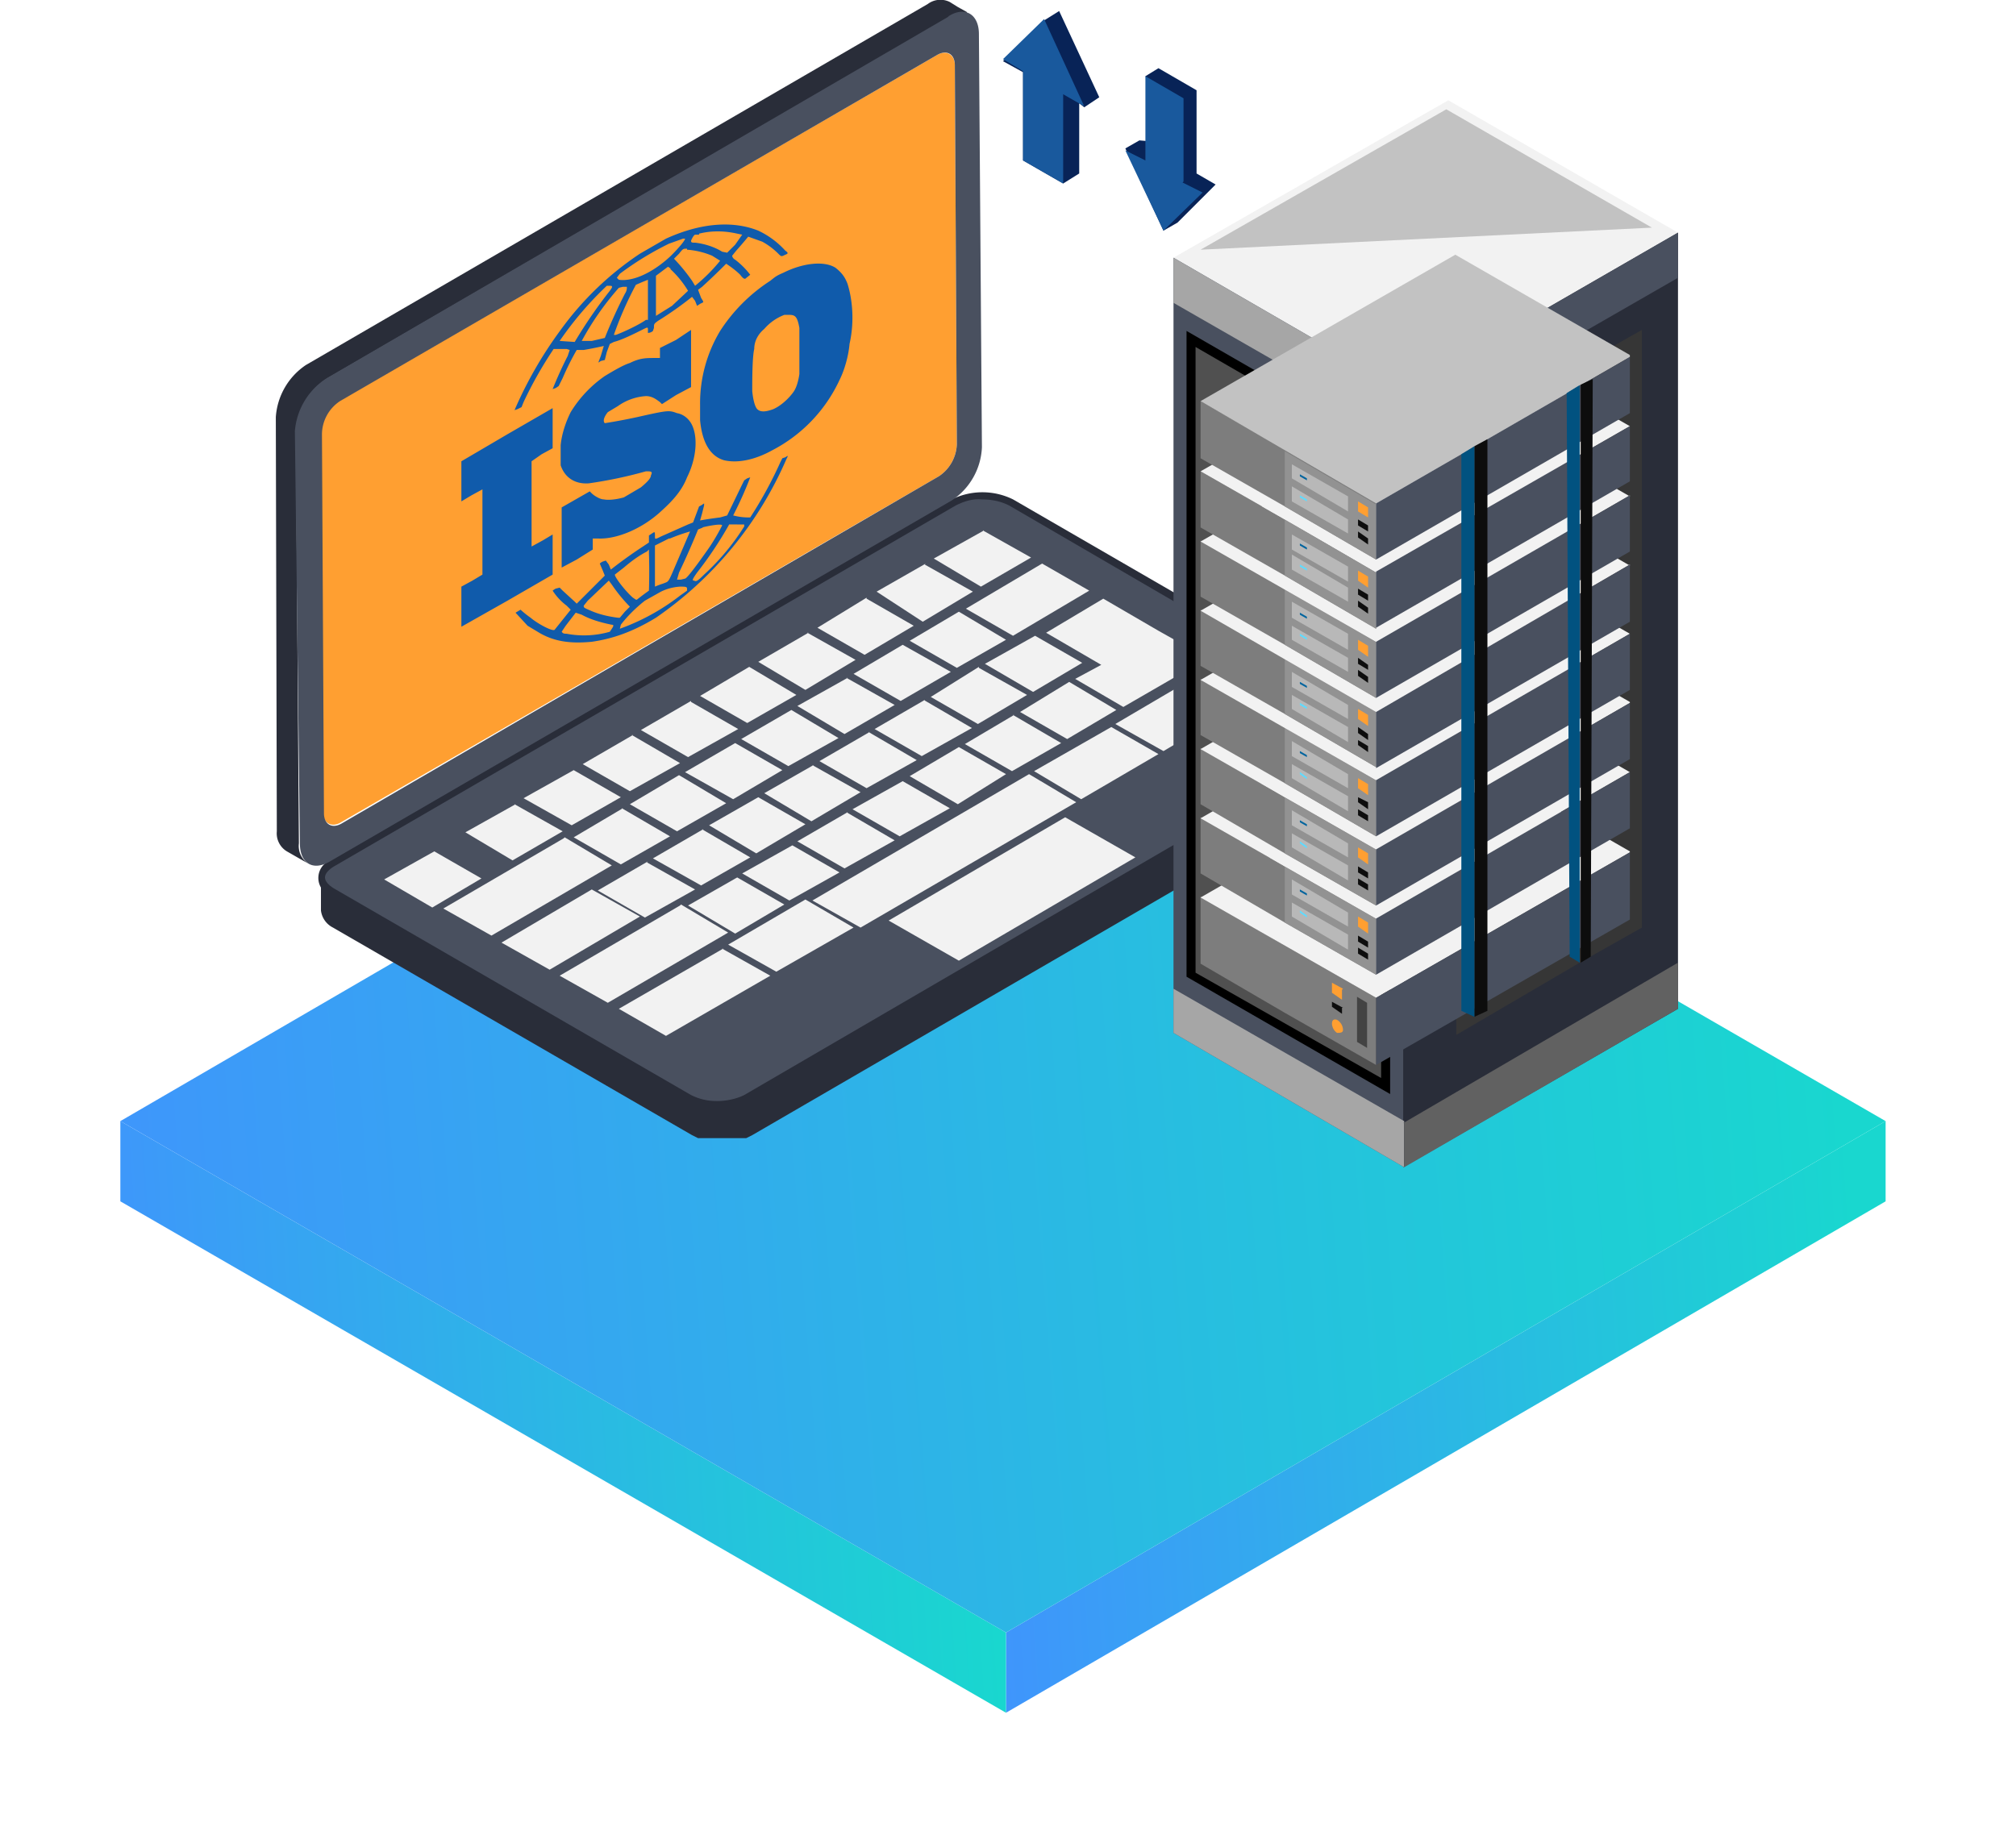
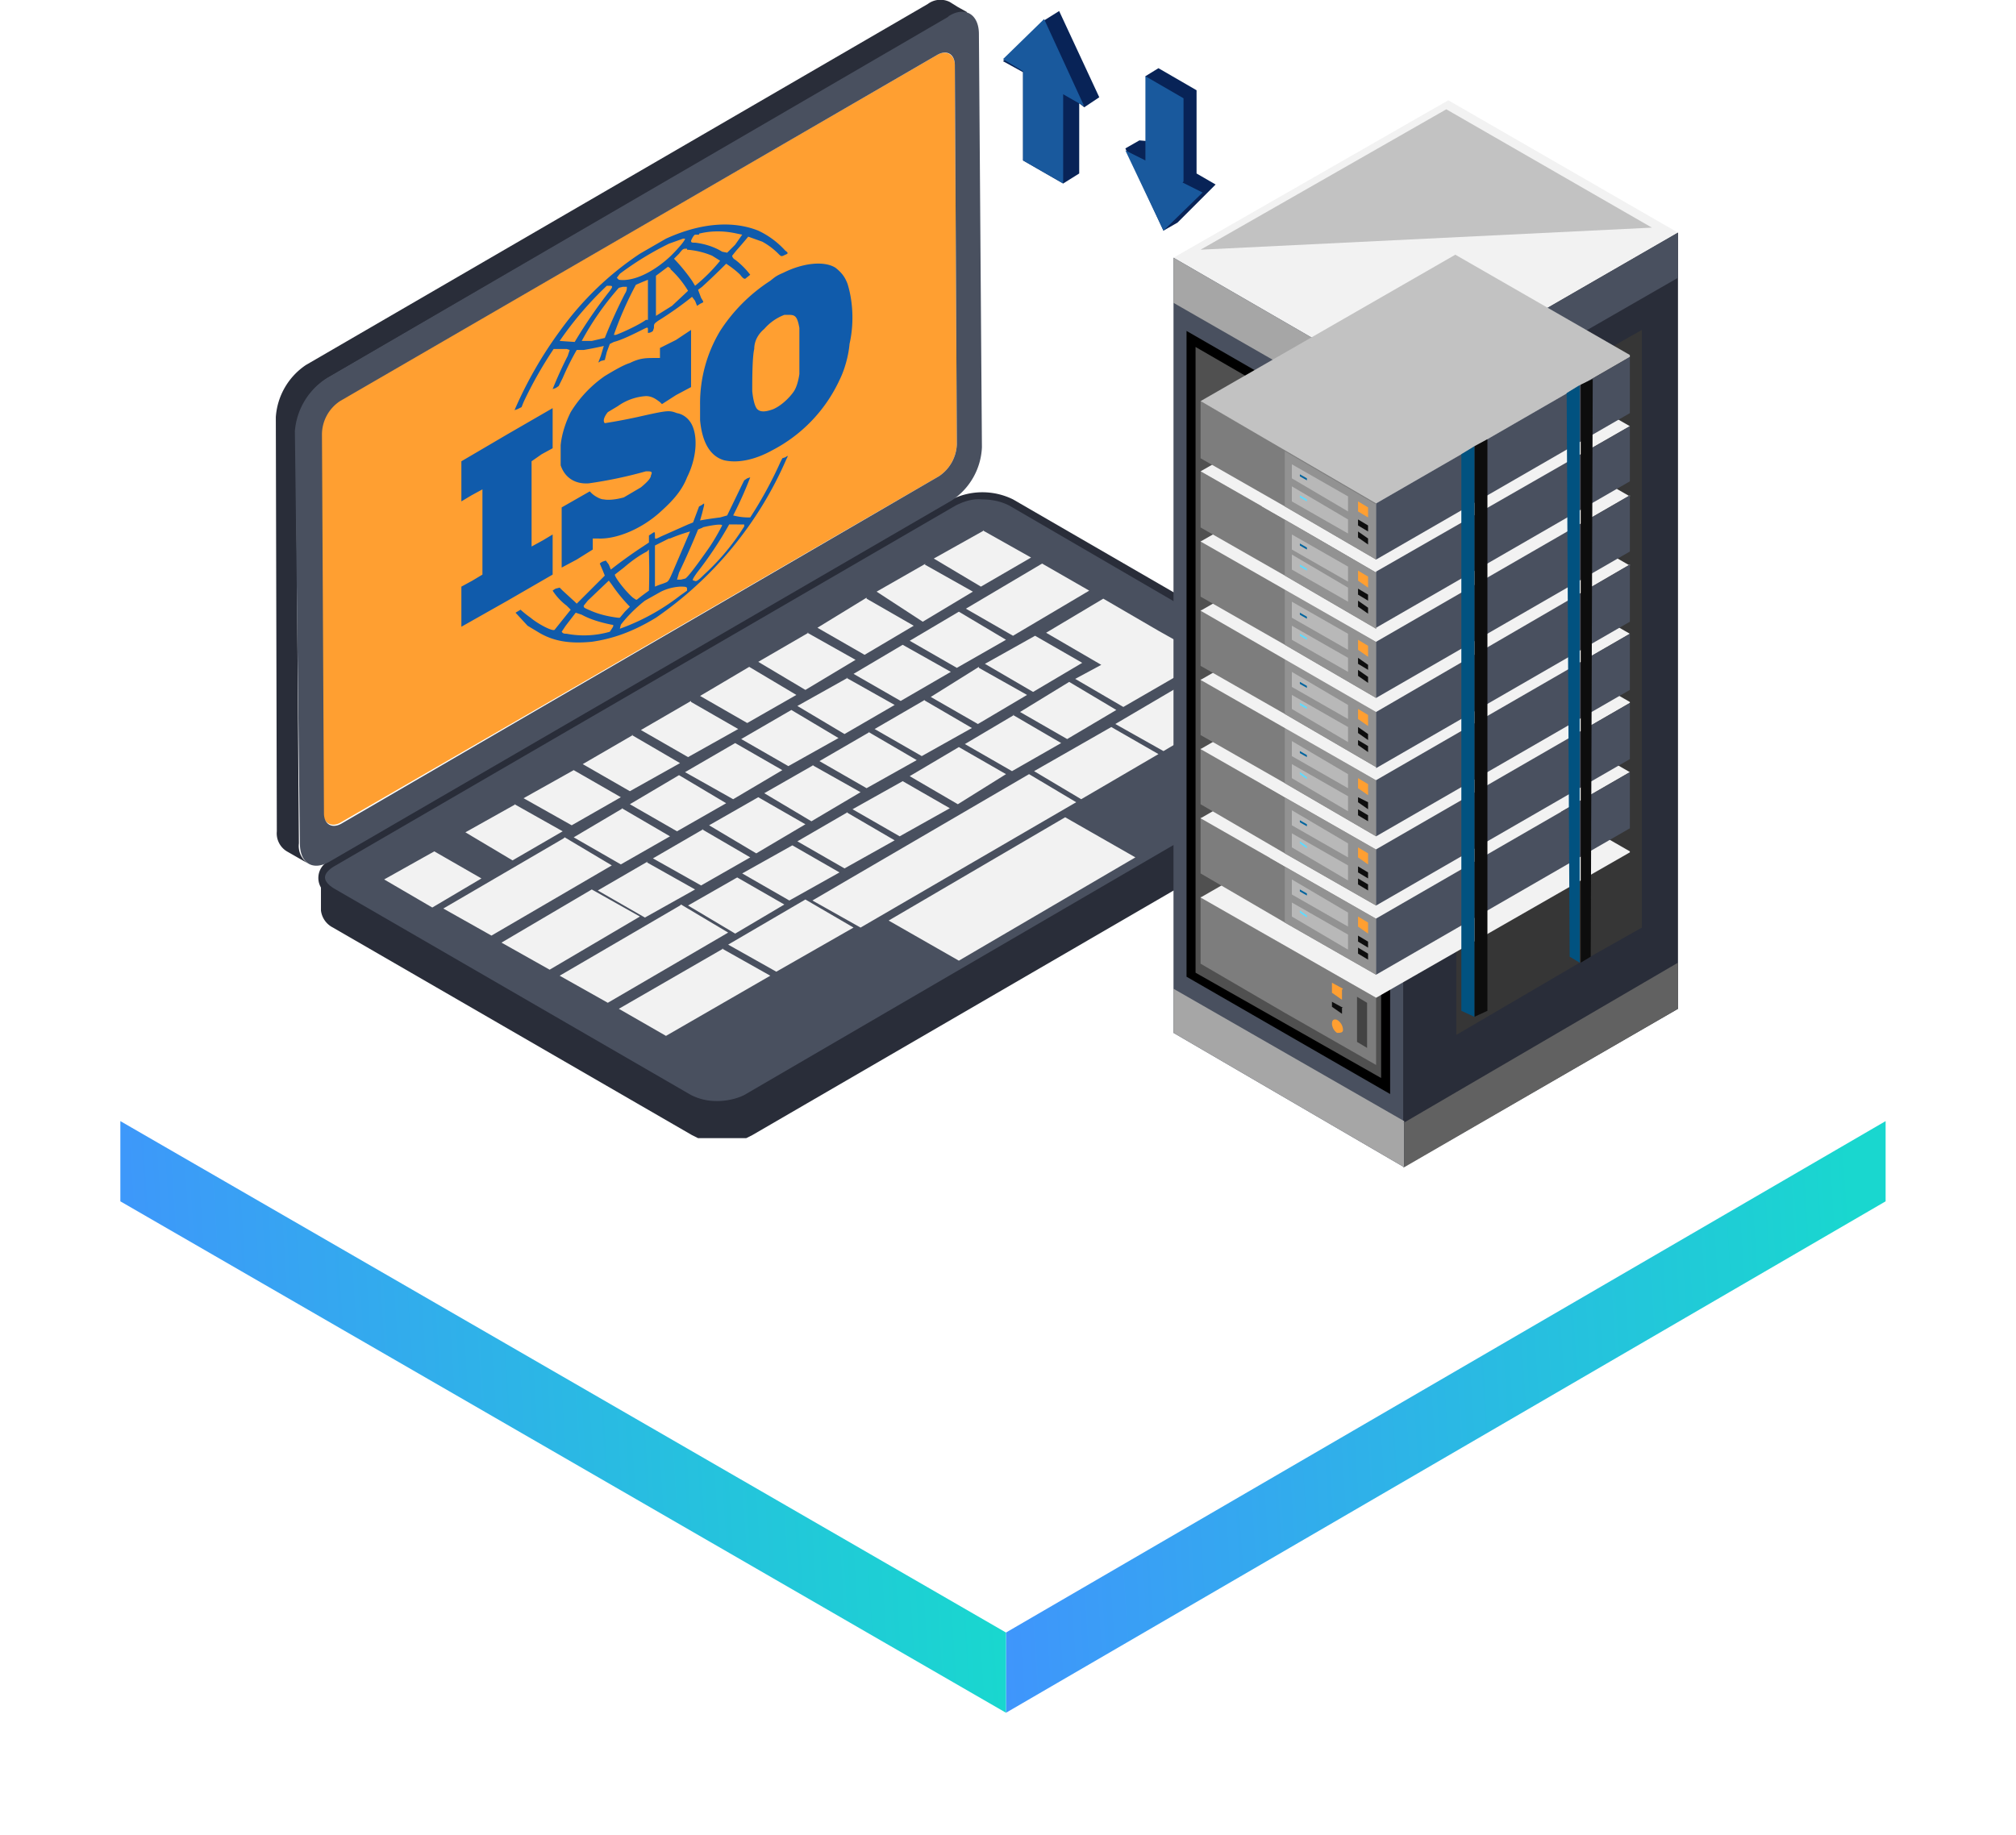
<svg xmlns="http://www.w3.org/2000/svg" width="201" height="183" fill="none">
  <g filter="url(#filter0_d)">
    <path d="M188 91.8v8l-87.7 51v-8l87.7-51z" fill="url(#paint0_linear)" />
    <path d="M100.3 142.8v8L12 99.8v-8l88.3 51z" fill="url(#paint1_linear)" />
-     <path d="M188 91.8l-87.7 51-88.3-51 87.7-51 88.3 51z" fill="url(#paint2_linear)" />
  </g>
  <path d="M93.4 5.5c1-.6 1.8 0 1.8 1l.2 37.8a4 4 0 01-1.8 3.2L34 82c-1 .6-1.8 0-1.8-1L32 43.2a4 4 0 011.8-3.2L93.4 5.5z" fill="#FF9F31" />
  <path d="M137.9 72.1v.4h-.2l-23.4 13.6v-.5c-4.7 3.5-10.7 4.8-15.6 8.2L94.1 97l.8.4-21.4 12.8h-3.4l-.6-.2-.7-.4L33.3 89a2.2 2.2 0 01-1.3-1.8v3.6a2.2 2.2 0 001.2 1.7L69 113.2l.6.3h4.8l.6-.3 62-36v-.5l.9-4.6z" fill="#292D39" />
  <path d="M136.6 70.4L101 49.8a6.9 6.9 0 00-6.1 0l-62 36a1.9 1.9 0 000 3.5l35.5 20.6a6.7 6.7 0 006 0l62-36c2-1 2-2.6.3-3.5z" fill="#292D39" />
  <path d="M71.5 109.8c-1 0-1.8-.2-2.6-.6L33.3 88.6c-.5-.3-.9-.7-.9-1.1 0-.4.4-.8.9-1.1l62-36c.8-.4 1.7-.7 2.6-.6 1 0 1.9.2 2.7.6L136 71c.6.4 1 .7 1 1.1 0 .4-.4.8-1 1.1l-61.8 36c-.8.4-1.8.6-2.7.6z" fill="#49505F" />
  <path d="M95.6 61l4.7 2.8-4.9 2.8-4.7-2.7 4.9-2.9zm7.6 2.4l4.7 2.7L103 69l-4.8-2.8 5-2.8z" fill="#F2F2F2" />
  <path d="M110 59.7l5.5 3.2 3.2 1.8 1.6 1-8.3 4.8-4.8-2.8 2.6-1.4-5.5-3.2 5.7-3.4zm-12.4 6.9l4.8 2.7-4.9 2.9-4.7-2.7 4.8-3zm23.8-.3L126 69l-10 5.9-4.8-2.7 10.2-6zm-10.6 6.2l4.7 2.7-7.7 4.5-4.7-2.8 7.7-4.4zm-15.2 2l4.7 2.7-4.8 3-4.8-2.8 4.9-2.9zM98 52.9l4.8 2.7-5 2.9-4.7-2.8 5-2.8zm-5.8 3.4L97 59l-5 3-4.6-3 4.9-2.8zm11.7-.1l4.7 2.7-7.6 4.5-4.7-2.7 7.6-4.5zm-17.5 3.5l4.7 2.7-4.9 2.9-4.7-2.7 4.9-3zm-5.9 3.4l4.8 2.7-5 3-4.7-2.8 5-2.9zm9.5 1.2l4.8 2.7-5 2.9-4.7-2.7 4.9-2.9zm-15.3 2.2l4.7 2.8-4.9 2.8-4.7-2.7 4.9-2.9zm9.7 1.1l4.8 2.7-5 2.9-4.7-2.8 5-2.8zm22.2.4l4.7 2.8-4.9 2.9-4.7-2.7 4.9-3zm-37.7 2l4.7 2.7-5 2.8-4.7-2.7 5-2.9zm23.2-.2l4.8 2.8-5 2.8-4.7-2.7 5-2.9zm-13.2 1l4.7 2.8-5 2.8-4.7-2.7 5-2.9zm22.1.5l4.8 2.8-4.9 2.8-4.7-2.7 4.9-2.9zM86.6 73l4.8 2.8-5 2.8-4.7-2.7 5-2.9zm-23.6.3l4.8 2.8-5 2.8-4.7-2.7 5-2.9zm10.3.8l4.7 2.7-4.9 2.9-4.8-2.7 5-2.9zm7.7 2.2l4.8 2.7-4.9 2.9-4.7-2.8 4.9-2.8zm-23.8.5l4.7 2.7-4.9 2.8-4.8-2.7 5-2.8zm10.5.5l4.7 2.8-4.9 2.8-4.7-2.7 4.9-2.9zm22.3.6l4.7 2.7-5 2.8-4.7-2.7 5-2.8zm-14.4 1.6l4.7 2.7-4.9 2.9-4.7-2.8 4.9-2.8zm-24.3.7l4.8 2.7-5 2.9-4.7-2.8 5-2.8zm10.7.4l4.8 2.8-4.9 2.8-4.7-2.7 4.9-2.9zm22.4.4l4.8 2.8-5 2.8-4.7-2.7 5-2.9zM70 82.7l4.8 2.8-4.9 2.8-4.8-2.7 5-2.9zm9 1.6l4.7 2.7-5 2.8-4.7-2.7 5-2.8zm-35.7.6l4.7 2.7-4.9 2.9-4.8-2.8 5-2.8zM64.5 86l4.8 2.7-5 2.8-4.7-2.7 5-2.9zm38.1-8.8l4.7 2.8-21.5 12.5-4.8-2.7 21.6-12.6zM73.5 87.5l4.7 2.7-4.9 2.9-4.7-2.8 4.9-2.8zm-17.2-4l4.7 2.8-12 7-4.8-2.7 12-7zm49.9-2l7 4-17.6 10.3-7-4 17.6-10.3zM59 88.7l4.8 2.7-9 5.3L50 94l9-5.3zm21.3 1l4.8 2.8-7.7 4.4-4.8-2.7 7.7-4.5zm-12.4.5l4.7 2.8-12 7-4.8-2.7 12-7zm4.1 4.4l4.8 2.7-10.4 6-4.7-2.7 10.4-6z" fill="#F2F2F2" />
  <path d="M96.4 1.2l-.9-.5-.8-.5a2.1 2.1 0 00-2.2.2l-62 36a6.8 6.8 0 00-3 5.2l.1 41.3a2.1 2.1 0 001 2l2.1 1.2a2.1 2.1 0 01-.9-2L29.5 43a6.9 6.9 0 013.2-5.3l62-36a2.2 2.2 0 012-.2l-.3-.2z" fill="#292D39" />
  <path d="M94.6 1.6c1.6-1 3-.2 3 1.8l.3 41.2a6.7 6.7 0 01-3 5.3l-62 36c-1.7 1-3 .2-3-1.8L29.4 43a6.9 6.9 0 013.2-5.3l61.9-36zm.8 42.7l-.2-37.8c0-1.1-.8-1.6-1.8-1L33.9 40a4 4 0 00-1.8 3.3l.2 37.8c0 1.1.8 1.6 1.8 1l59.5-34.6a4 4 0 001.8-3.2z" fill="#49505F" />
  <path d="M119.3 17.3V9l-3.8-2.2-1.3.8 2.8 6.7-3.4-.3-1.4.8L116 23l1.4-.8 3.8-3.8-1.9-1.1z" fill="#082357" />
  <path d="M118 18.1V9.8l-3.8-2.2V16l-2-1 3.8 8 3.9-3.8-2-1z" fill="#19599D" />
  <path d="M102 7.1V16l4 2.3 1.6-1v-7l.5.4 1.5-1-4-8.6-1.6 1-4 4 2 1.1z" fill="#082357" />
  <path d="M102 7v9l4 2.3V9.4l2.1 1.2-4-8.7-4.1 4 2 1.2z" fill="#19599D" />
  <path d="M167.3 23.2L139.9 39 117 25.7 144.4 10l22.9 13.2z" fill="#F2F2F2" />
  <path d="M164.7 22.7l-45 2.2 24.5-14 20.5 11.8z" fill="#C2C2C2" />
  <path d="M140 39v77.4L117 103V25.7L140 39z" fill="#49505F" />
  <path d="M118.3 97.4V33l20.3 11.7v64.4l-20.3-11.7z" fill="#000" />
  <path d="M137.7 45.3v62.2L119.2 97V34.6l18.5 10.7z" fill="#505050" />
  <path d="M167.3 23.2v77.4l-27.4 15.8V39l27.4-15.8z" fill="#292D39" />
  <path d="M140 39v4.4l-23-13.2v-4.5L140 39z" fill="#A6A6A6" />
  <path d="M140 39v4.4l27.3-15.7v-4.5L139.9 39z" fill="#49505F" />
  <path d="M163.7 32.9v59.6l-6.2 3.5-12.3 7.2V43.6l11.3-6.5 1-.7 6.2-3.5z" fill="#363636" />
  <path d="M137.2 99.5v6.7l-9.1-5.2-8.4-4.9v-6.7l8.4 4.9 9.1 5.2z" fill="#7D7D7D" />
  <path d="M162.5 85l-25.3 14.5-17.5-10 25.4-14.6 17.4 10z" fill="#F2F2F2" />
-   <path d="M162.5 85l-25.3 14.5v6.7l25.3-14.5v-6.8z" fill="#49505F" />
  <path d="M133.9 98.6l-1.1-.6v1l1 .7v-1z" fill="#FF9F31" />
  <path d="M133.9 100.5l-1.1-.6v.5l1 .7v-.6z" fill="#0D0D0D" />
  <path d="M136.3 100l-1-.6v4.5l1 .6V100z" fill="#434343" />
  <path d="M133.9 102.7a1.2 1.2 0 00-.6-1c-.3-.1-.5 0-.5.4a1.2 1.2 0 00.5.9c.3 0 .6 0 .6-.3z" fill="#FF9F31" />
  <path d="M137.2 91.6v5.6l-9.1-5.2-8.4-4.9v-5.6l8.4 4.9 9.1 5.2z" fill="#7D7D7D" />
  <path d="M137.2 91.6v5.6l-9.1-5.2v-5.6l9.1 5.2z" fill="#929292" />
  <path d="M134.4 91v1.4l-5.6-3.2v-1.5l5.6 3.3zm0 2.2v1.5l-5.6-3.3V90l5.6 3.2z" fill="#B8B8B8" />
  <path d="M136.4 92l-1-.6v1l1 .7v-1z" fill="#FF9F31" />
  <path d="M130.3 91.3l-.7-.5v.2l.7.5v-.2z" fill="#5EDBFF" />
  <path d="M130.3 89.1l-.7-.4v.2l.7.4v-.2z" fill="#00649E" />
  <path d="M136.4 93.9l-1-.6v.6l1 .6v-.6zm0 1.2l-1-.6v.6l1 .6v-.6z" fill="#0D0D0D" />
  <path d="M162.5 77l-25.3 14.6-17.5-10L145.1 67l17.4 10z" fill="#F2F2F2" />
  <path d="M162.5 77l-25.3 14.6v5.6l25.3-14.6V77z" fill="#49505F" />
  <path d="M137.2 84.7v5.6l-9.1-5.2-8.4-4.9v-5.6l8.4 4.9 9.1 5.2z" fill="#7D7D7D" />
  <path d="M137.2 84.7v5.6l-9.1-5.2v-5.6l9.1 5.2z" fill="#929292" />
  <path d="M134.4 84v1.5l-5.6-3.2v-1.5l5.6 3.3zm0 2.3v1.5l-5.6-3.3v-1.4l5.6 3.2z" fill="#B8B8B8" />
  <path d="M136.4 85.1l-1-.6v1l1 .7v-1z" fill="#FF9F31" />
  <path d="M130.3 84.4l-.7-.5v.2l.7.5v-.2z" fill="#5EDBFF" />
  <path d="M130.3 82.2l-.7-.4v.2l.7.4v-.2z" fill="#00649E" />
  <path d="M136.4 87l-1-.6v.6l1 .6V87zm0 1.2l-1-.6v.6l1 .6v-.6z" fill="#0D0D0D" />
  <path d="M162.5 70.1l-25.3 14.6-17.5-10L145.1 60l17.4 10z" fill="#F2F2F2" />
  <path d="M162.5 70.1l-25.3 14.6v5.6l25.3-14.6v-5.6z" fill="#49505F" />
  <path d="M137.2 77.8v5.6l-9.1-5.3-8.4-4.8v-5.6l8.4 4.8 9.1 5.3z" fill="#7D7D7D" />
  <path d="M137.2 77.8v5.6l-9.1-5.3v-5.6l9.1 5.3z" fill="#929292" />
  <path d="M134.4 77.2v1.4l-5.6-3.2v-1.5l5.6 3.3zm0 2.2v1.5l-5.6-3.3v-1.4l5.6 3.2z" fill="#B8B8B8" />
  <path d="M136.4 78.2l-1-.6v1l1 .7v-1z" fill="#FF9F31" />
  <path d="M130.3 77.5l-.7-.5v.2l.7.5v-.2z" fill="#5EDBFF" />
  <path d="M130.3 75.3l-.7-.4v.2l.7.4v-.2z" fill="#00649E" />
  <path d="M136.4 80l-1-.5v.5l1 .7V80zm0 1.3l-1-.6v.6l1 .6v-.6z" fill="#0D0D0D" />
  <path d="M162.5 63.2l-25.3 14.6-17.5-10 25.4-14.6 17.4 10z" fill="#F2F2F2" />
  <path d="M162.5 63.2l-25.3 14.6v5.6l25.3-14.6v-5.6z" fill="#49505F" />
  <path d="M137.2 71v5.5l-9.1-5.3-8.4-4.8v-5.6l8.4 4.8 9.1 5.3z" fill="#7D7D7D" />
  <path d="M137.2 71v5.5l-9.1-5.3v-5.6l9.1 5.3z" fill="#929292" />
  <path d="M134.4 70.3v1.4l-5.6-3.2V67l5.6 3.3zm0 2.2V74l-5.6-3.3v-1.4l5.6 3.2z" fill="#B8B8B8" />
  <path d="M136.4 71.3l-1-.6v1l1 .7v-1z" fill="#FF9F31" />
  <path d="M130.3 70.5l-.7-.4v.2l.7.4v-.2z" fill="#5EDBFF" />
  <path d="M130.3 68.4l-.7-.4v.2l.7.4v-.2z" fill="#00649E" />
  <path d="M136.4 73.2l-1-.7v.6l1 .7v-.6zm0 1.2l-1-.6v.5l1 .7v-.6z" fill="#0D0D0D" />
  <path d="M162.5 56.3L137.2 71l-17.5-10.1 25.4-14.5 17.4 10z" fill="#F2F2F2" />
  <path d="M162.5 56.3L137.2 71v5.6L162.5 62v-5.6z" fill="#49505F" />
  <path d="M137.2 64v5.6l-9.1-5.3-8.4-4.8v-5.6l8.4 4.8 9.1 5.3z" fill="#7D7D7D" />
  <path d="M137.2 64v5.6l-9.1-5.3v-5.6l9.1 5.3z" fill="#929292" />
  <path d="M134.4 63.3v1.5l-5.6-3.2V60l5.6 3.2zm0 2.3V67l-5.6-3.2v-1.4l5.6 3.2z" fill="#B8B8B8" />
  <path d="M136.4 64.4l-1-.6v1l1 .7v-1.1z" fill="#FF9F31" />
  <path d="M130.3 63.6l-.7-.4v.2l.7.4v-.2z" fill="#5EDBFF" />
  <path d="M130.3 61.5l-.7-.4v.2l.7.4v-.2z" fill="#00649E" />
  <path d="M136.4 66.3l-1-.7v.6l1 .6v-.5zm0 1.2l-1-.7v.6l1 .7v-.6z" fill="#0D0D0D" />
  <path d="M162.5 49.4L137.2 64l-17.5-10 25.4-14.5 17.4 10z" fill="#F2F2F2" />
  <path d="M162.5 49.4L137.2 64v5.6L162.5 55v-5.6z" fill="#49505F" />
  <path d="M137.2 57.1v5.6l-9.1-5.3-8.4-4.8V47l8.4 4.8 9.1 5.3z" fill="#7D7D7D" />
  <path d="M137.2 57.1v5.6l-9.1-5.3v-5.6l9.1 5.3z" fill="#929292" />
  <path d="M134.4 56.4V58l-5.6-3.2v-1.5l5.6 3.2zm0 2.3V60l-5.6-3.2v-1.5l5.6 3.3z" fill="#B8B8B8" />
  <path d="M136.4 57.5l-1-.6v1l1 .7v-1.1z" fill="#FF9F31" />
  <path d="M130.3 56.7l-.7-.4v.2l.7.4v-.2z" fill="#5EDBFF" />
  <path d="M130.3 54.6l-.7-.4v.2l.7.4v-.2z" fill="#00649E" />
  <path d="M136.4 59.3l-1-.6v.6l1 .6v-.6zm0 1.3l-1-.7v.6l1 .7v-.6z" fill="#0D0D0D" />
  <path d="M162.5 42.5L137.2 57l-17.5-10 25.4-14.5 17.4 10z" fill="#F2F2F2" />
  <path d="M162.5 42.5L137.2 57v5.6L162.5 48v-5.6z" fill="#49505F" />
  <path d="M137.2 50.2v5.6l-9.1-5.3-8.4-4.8V40l8.4 4.8 9.1 5.3z" fill="#7D7D7D" />
  <path d="M137.2 50.2v5.6l-9.1-5.3V45l9.1 5.3z" fill="#929292" />
  <path d="M134.4 49.5V51l-5.6-3.3v-1.4l5.6 3.2zm0 2.3v1.4l-5.6-3.2v-1.5l5.6 3.3z" fill="#B8B8B8" />
  <path d="M136.4 50.6l-1-.6v1l1 .6v-1z" fill="#FF9F31" />
  <path d="M130.3 49.8l-.7-.4v.2l.7.4v-.2z" fill="#5EDBFF" />
  <path d="M130.3 47.7l-.7-.4v.2l.7.4v-.2z" fill="#00649E" />
  <path d="M136.4 52.4l-1-.6v.6l1 .6v-.6zm0 1.3l-1-.7v.6l1 .7v-.6z" fill="#0D0D0D" />
  <path d="M162.5 35.6l-25.3 14.6L119.7 40l25.4-14.6 17.4 10z" fill="#C2C2C2" />
  <path d="M162.5 35.6l-25.3 14.6v5.6l25.3-14.6v-5.6z" fill="#49505F" />
  <path d="M157.5 38.4l1.3-.6-.2 57.6-1 .6V38.4z" fill="#0D0D0D" />
  <path d="M157.5 38.4V96l-1-.6-.3-56.2 1.3-.8z" fill="#015280" />
  <path d="M147 44.5l1.3-.7v57l-1.3.6V44.5z" fill="#0D0D0D" />
  <path d="M147 44.5v56.9l-1.3-.6V45.3l1.3-.8z" fill="#015280" />
  <path d="M140 112v4.4L117 103v-4.4l23 13.2z" fill="#A6A6A6" />
  <path d="M140 112v4.4l27.3-15.8V96l-27.4 16z" fill="#616161" />
  <path fill-rule="evenodd" clip-rule="evenodd" d="M63.8 25.3a30.8 30.8 0 00-7.9 7.6 40.5 40.5 0 00-4.6 8l.3-.1.4-.2.2-.5a40.6 40.6 0 013-5.3h1.3l.3.1-.2.6a40 40 0 00-1.5 3.3l.3-.1.3-.2.4-.8a27 27 0 011.4-2.8h.7a38.6 38.6 0 002-.4l-.3 1c-.3.8-.3.7 0 .5l.4-.1.2-.8.3-.8.4-.2c.8-.2 2-.8 2.8-1.2.6-.3.6-.3.6 0v.3s.3 0 .5-.2l.1-.3c0-.4 0-.4.4-.7a34.3 34.3 0 003.4-2.4l.3.4.2.5.3-.2c.4-.2.4-.1.1-.6l-.3-.8.4-.3a66.3 66.3 0 002.4-2.3s.8.5 1.4 1.1c.3.4.4.4.5.4l.5-.4a8 8 0 00-1.5-1.5c-.2-.1-.3-.3-.3-.4l.4-.5a43.7 43.7 0 001.2-1.4l1.4.5a7 7 0 011.6 1.2c.3.3.3.3.7.1.3-.1.3-.2 0-.4a8.5 8.5 0 00-2.7-2c-2.5-1-5.7-.8-9.2.8l-2.6 1.5zm2.9-1l1.4-.5h.2c0 .2-.7 1-1.4 1.7-1.8 1.7-3.8 2.6-5.2 2.4l-.2-.2.3-.4a30.6 30.6 0 014.9-3zm3-1c1.2-.3 2.5-.3 3.8 0l.5.1-.7 1-.8.8-.5-.1c-.8-.5-1.8-.8-2.7-.9-.3 0-.4 0-.4-.2 0 0 .2-.5.4-.6h.4zm-8.9 5.2c.3 0 .3.1 0 .5a47.6 47.6 0 00-3.5 5.1l-1.5-.1a34 34 0 014.7-5.5h.3zm7.7-3.6a8 8 0 012.5.6l.8.5a17 17 0 01-2.5 2.5L69 28a18 18 0 00-1.8-2.2l.5-.5c.4-.5.4-.5.8-.5zm-6.4 3.7h.4c0 .2 0 .4-.2.7a52.7 52.7 0 00-2 4.4L59 34h-1a28.4 28.4 0 013.7-5.3l.4-.1zm2-.5l.5-.2v4h-.2c-.7.5-2.2 1.2-3 1.5h-.2a35.2 35.2 0 012.2-5l.7-.3zm2.7-1.3a9.9 9.9 0 011.8 2.2L67 30.5l-1.6 1v-4a480.4 480.4 0 001.2-.9l.3.2zm10 1.2a16.8 16.8 0 00-5 5 14 14 0 00-2 7.4v1.5c.2 2.2 1 3.6 2.4 4 1.3.3 3 0 4.8-1a15 15 0 006.7-7c.5-1 .9-2.4 1-3.6.5-2.2.3-4.4-.2-6-.3-.8-.7-1.2-1.2-1.6-1.1-.7-3.2-.5-5.2.5-.7.3-.8.4-1.3.8zm-16.5 9.5a12 12 0 00-3.4 3.6c-.5 1-.9 2.2-1 3.3v2c.4 1.2 1.4 1.9 2.8 1.8a43.2 43.2 0 005.7-1.2c.5 0 .7 0 .5.4 0 .3-.4.7-1 1.2l-1.7 1c-.7.2-1.5.3-2 .2-.4 0-1-.4-1.2-.6l-.2-.2-1.4.8-1.4.8v6l1.5-.8 1.6-1v-1.1h.5c1.9.1 4.5-1 6.4-2.8 1.1-1 2-2 2.5-3.3 1-2 1.1-4.2.4-5.4-.3-.5-.8-.9-1.4-1-.8-.3-.9-.3-4 .4a56.4 56.4 0 01-3.2.6c-.2-.2-.1-.6.3-1.1l1-.6a5.4 5.4 0 012.8-1c.6 0 1 .3 1.4.6l.2.2 1.4-.9 1.5-.8v-5.7l-1.5 1-1.6.8v1h-.5c-.9 0-1.5 0-2.5.5-.7.2-2 1-2.5 1.3zM46 48v2l1-.6 1.1-.6v8.5l-1 .6-1.1.6v4l4.6-2.6 4.5-2.6v-4l-1 .6-1.1.6V46l1-.7 1.1-.6v-4l-4.5 2.6L46 46v2zm32.2-16.6h.5c.6 0 .8.2 1 1.3v4.6c-.1.7-.3 1.4-.6 1.8-.5.7-1.3 1.4-2 1.7-.8.3-1.3.3-1.6 0-.2-.2-.4-.8-.5-1.8 0-1 0-3.4.2-4.2 0-.8.4-1.5 1-2a5 5 0 012-1.4zM51.4 61.1l1.2 1.3 1 .6c1.6 1 3.3 1.2 5.4 1 2.1-.3 4.1-1 6.4-2.4a37.1 37.1 0 0013-15.8c.2-.4.2-.4-.1-.2l-.3.1-.2.4a40.6 40.6 0 01-3 5.5 6 6 0 01-1.7-.2l.3-.6a36.7 36.7 0 001.4-3.2l-.3.1-.3.2-.2.4-1.5 3.1-.7.2a35 35 0 00-2 .3l.2-.7.2-.8v-.2l-.3.2-.2.1-.3.8-.3.8-.5.2-2.7 1.2c-.6.3-.6.3-.6 0 0-.5 0-.5-.3-.3l-.3.2v.7l-.6.4a46.7 46.7 0 00-3.2 2.3l-.2-.5-.3-.4-.3.1a1 1 0 00-.3.2l.3.7.2.5-.8.8-1.4 1.4-.6.6-.2-.2-1.2-1.1-.3-.3-.4.1a2 2 0 00-.3.2 5.8 5.8 0 001.4 1.5l.4.4-.8 1-.8 1c-.2.2-1.7-.6-2.4-1.2a9.7 9.7 0 01-1-.8l-.5.3zm13.3-6a60 60 0 010 3.8 28.6 28.6 0 00-1.2.9h-.1l-.3-.2c-.7-.6-1.8-2-1.8-2.3l.9-.7c.7-.6 1.5-1.2 2.3-1.6l.2-.2v.4zm2.1-1.4a17.6 17.6 0 012-.7L67 57.2c-.4.9-.4.8-.9 1a8 8 0 00-.8.3v-4.1l.4-.2 1-.5zM61 58.3a15.6 15.6 0 001.8 2.2l-.5.5-.5.6h-.2c-.8-.1-1.8-.3-2.7-.7-.7-.3-.7-.3-.7-.5l.4-.5 2.1-2 .3.4zm9-5.7c.8-.2 2-.4 2-.2 0 0-.7 1.4-1.5 2.5-.7 1-2 2.8-2.2 2.8l-.4.1h-.4l.2-.7a75 75 0 001.9-4.3l.5-.2zm3.5-.3h.7v.2a23.3 23.3 0 01-4 4.8c-.7.7-.8.7-1 .6-.2 0-.2-.1.3-.8a38 38 0 003.2-4.8h.8zm-15.5 9c.9.5 2 .8 3 1 .2 0 .2.1 0 .4l-.2.3a9.3 9.3 0 01-4.3.2c-.4 0-.4-.1-.5-.2l.4-.6 1-1.3.6.2zm7.9-2.3a5 5 0 011.9-.5c.5 0 .7 0 .7.2v.2l-.7.5a21.8 21.8 0 01-6 3.3l.1-.4c.6-.8 1.5-1.7 2.4-2.4l1.6-.9z" fill="#105BAB" />
  <defs>
    <linearGradient id="paint0_linear" x1="184.2" y1="91.8" x2="96.8" y2="97.5" gradientUnits="userSpaceOnUse">
      <stop stop-color="#19D7CF" />
      <stop offset="1" stop-color="#3F95FC" />
    </linearGradient>
    <linearGradient id="paint1_linear" x1="96.4" y1="91.8" x2="8.5" y2="97.5" gradientUnits="userSpaceOnUse">
      <stop stop-color="#19D7CF" />
      <stop offset="1" stop-color="#3F95FC" />
    </linearGradient>
    <linearGradient id="paint2_linear" x1="180.3" y1="40.8" x2="5.3" y2="54.1" gradientUnits="userSpaceOnUse">
      <stop stop-color="#19D7CF" />
      <stop offset="1" stop-color="#3F95FC" />
    </linearGradient>
    <filter id="filter0_d" x="0" y="40.8" width="200" height="142" filterUnits="userSpaceOnUse" color-interpolation-filters="sRGB">
      <feFlood flood-opacity="0" result="BackgroundImageFix" />
      <feColorMatrix in="SourceAlpha" values="0 0 0 0 0 0 0 0 0 0 0 0 0 0 0 0 0 0 127 0" />
      <feOffset dy="20" />
      <feGaussianBlur stdDeviation="6" />
      <feColorMatrix values="0 0 0 0 0.286 0 0 0 0 0.314 0 0 0 0 0.373 0 0 0 0.12 0" />
      <feBlend in2="BackgroundImageFix" result="effect1_dropShadow" />
      <feBlend in="SourceGraphic" in2="effect1_dropShadow" result="shape" />
    </filter>
  </defs>
</svg>